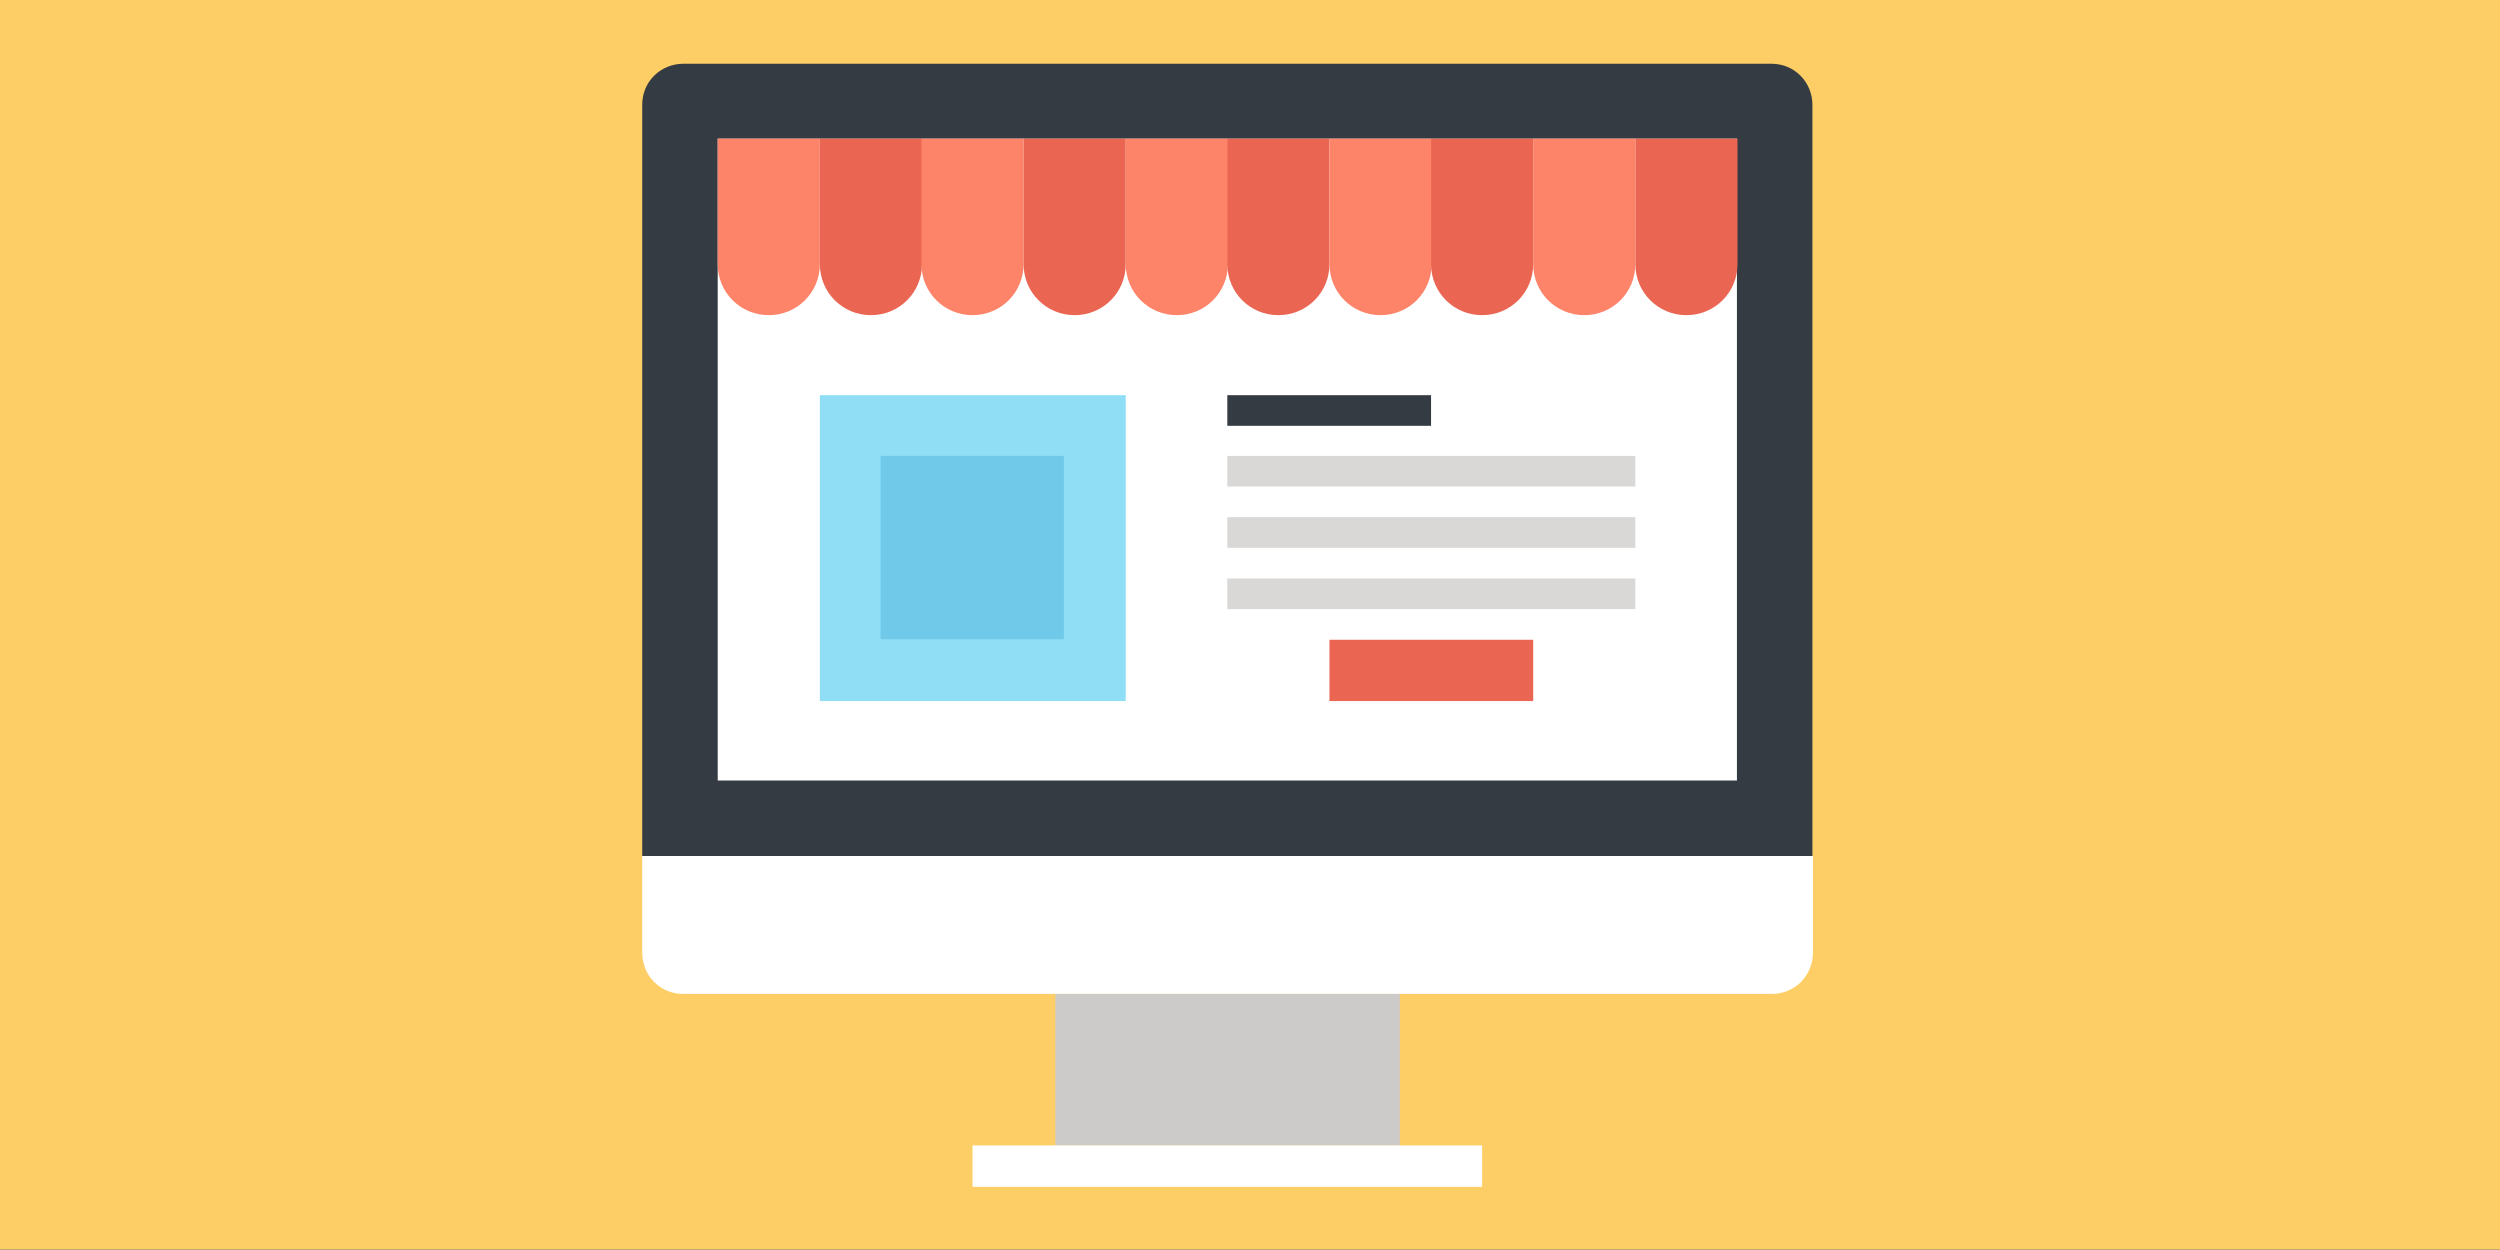
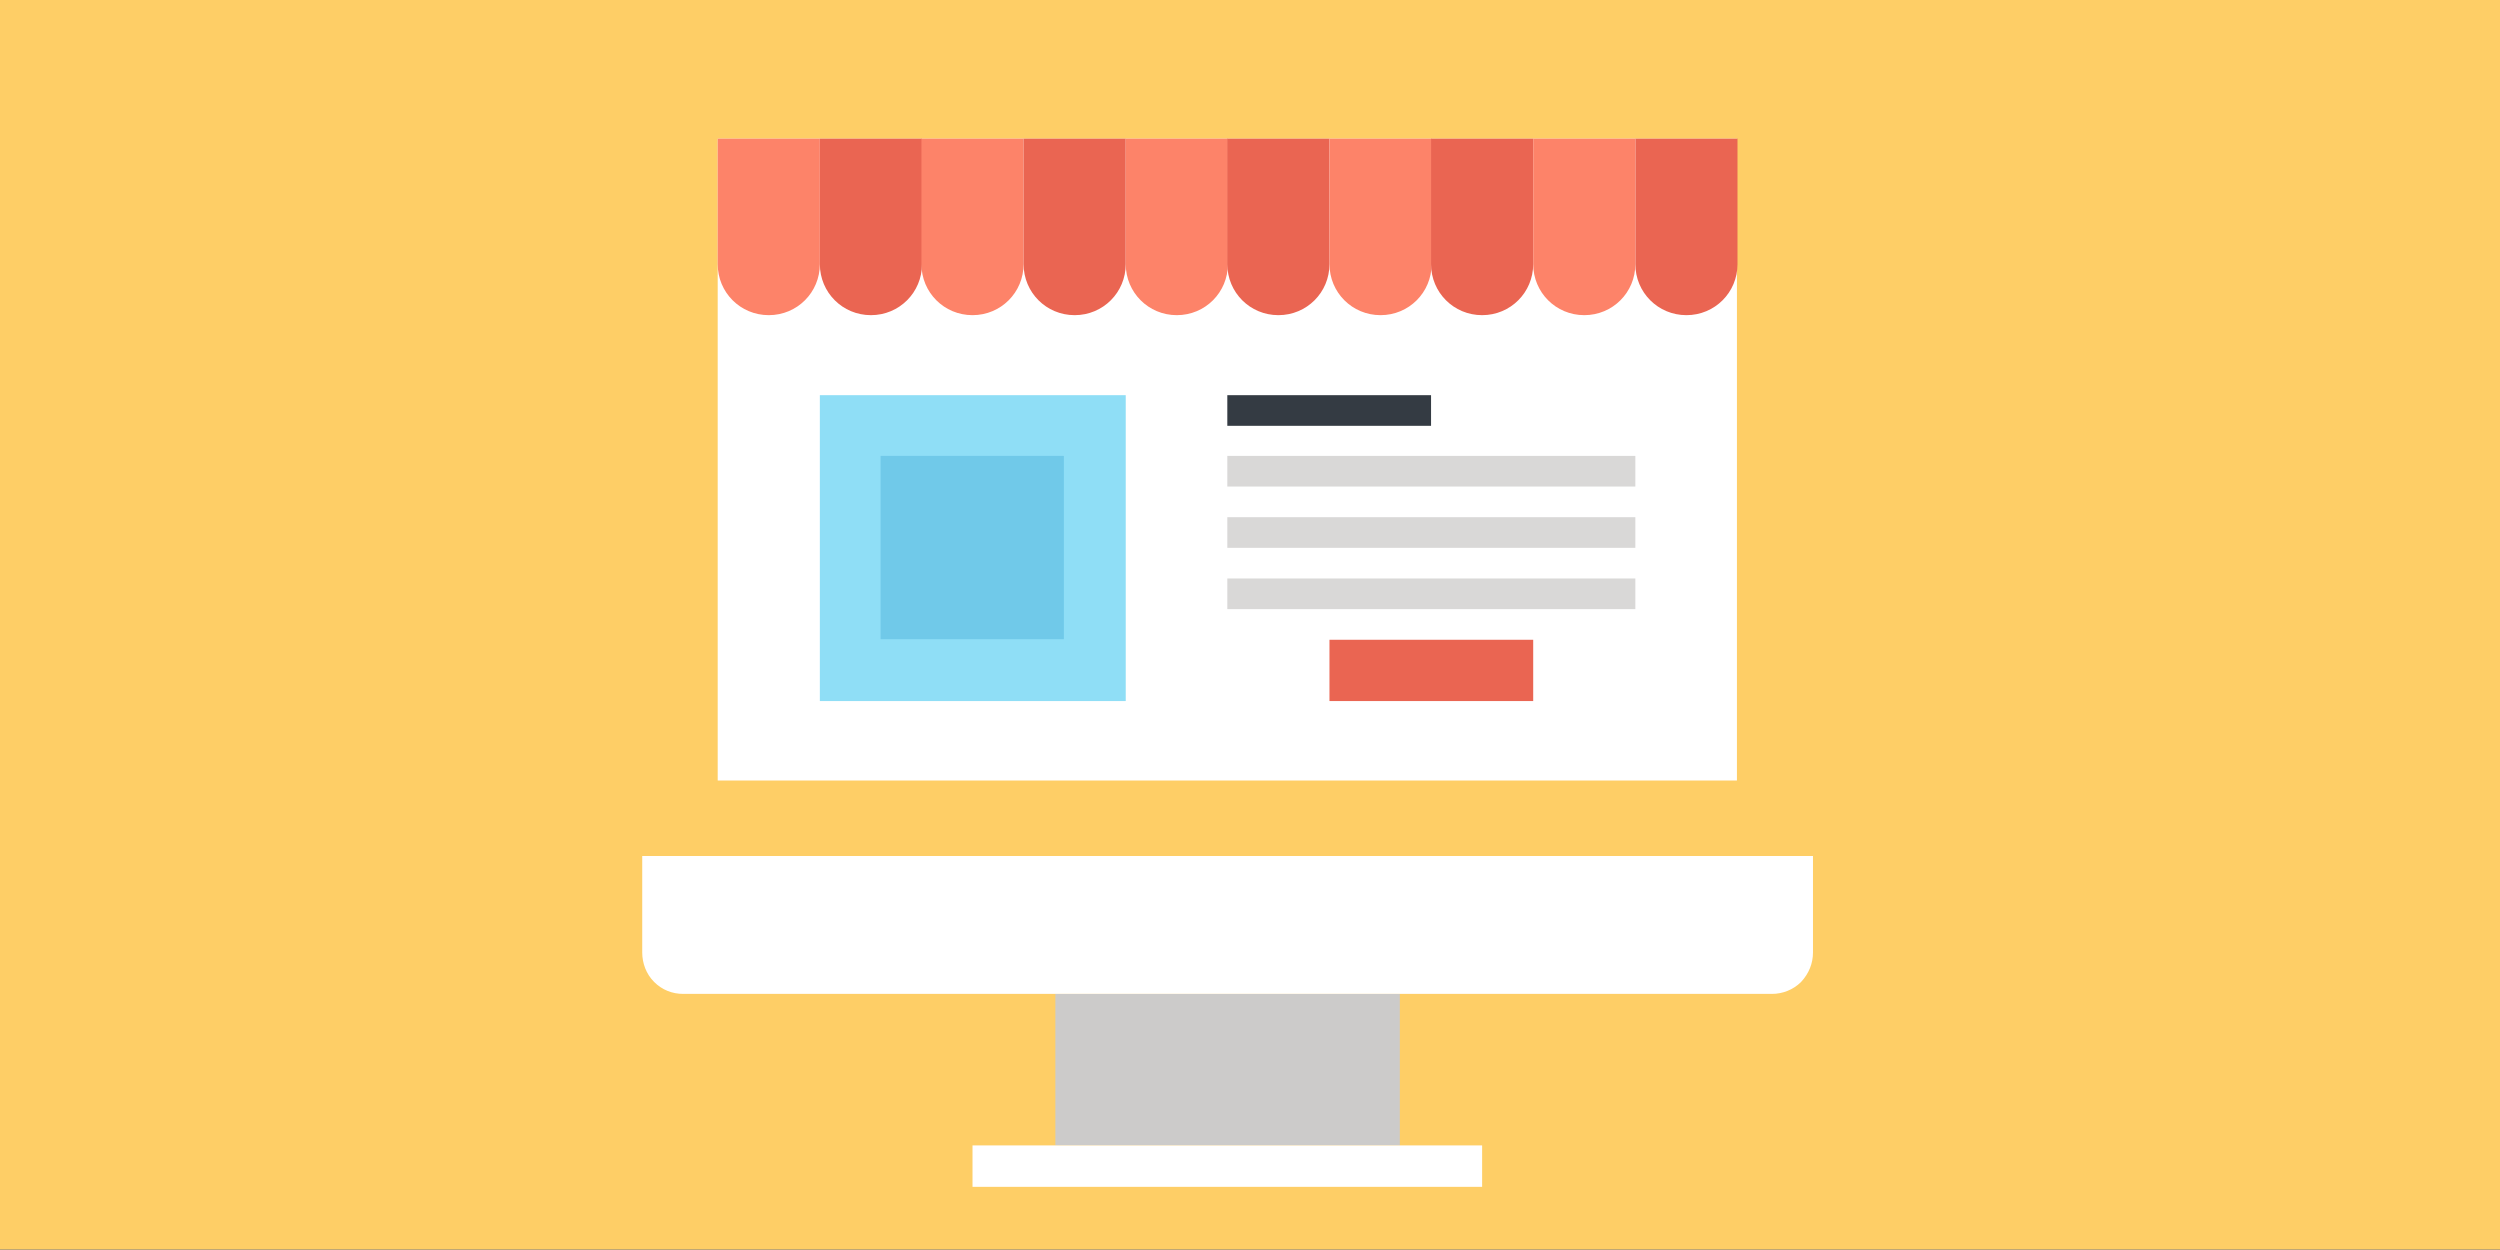
<svg xmlns="http://www.w3.org/2000/svg" xmlns:ns1="http://sodipodi.sourceforge.net/DTD/sodipodi-0.dtd" xmlns:ns2="http://www.inkscape.org/namespaces/inkscape" id="Layer_2" viewBox="0 0 50 25" version="1.1" width="50" height="25" xml:space="preserve" ns1:docname="banner-products-services.svg" ns2:version="1.2 (dc2aedaf03, 2022-05-15)">
  <rect x="0" y="0" width="50" height="25" fill="#808080" stroke="none" />
  <ns1:namedview id="namedview3409" pagecolor="#ffffff" bordercolor="#666666" borderopacity="1.0" ns2:showpageshadow="2" ns2:pageopacity="0.0" ns2:pagecheckerboard="0" ns2:deskcolor="#d1d1d1" showgrid="false" ns2:zoom="24.2" ns2:cx="25" ns2:cy="12.479339" ns2:window-width="1920" ns2:window-height="1017" ns2:window-x="1912" ns2:window-y="-8" ns2:window-maximized="1" ns2:current-layer="layer2" />
  <defs id="defs253004">
    <style id="style253002">.cls-1{fill:#fff;}.cls-2{fill:#495057;}.cls-3{fill:#70c9e9;}.cls-4{fill:#8fdef6;}.cls-5{fill:#343b43;}</style>
    <style id="style255950">.cls-1{fill:#fff;}.cls-2{fill:#495057;}.cls-3{fill:#70c9e9;}.cls-4{fill:#343b43;}</style>
    <style id="style256133">.cls-1{fill:#fff;}.cls-2{fill:#f5b540;}.cls-3{fill:#e6e5e5;}.cls-4{fill:#70c9e9;}.cls-5{fill:#8fdef6;}.cls-6{fill:#343b43;}.cls-7{fill:#ea6552;}</style>
    <style id="style256563">.cls-1{fill:#fff;}.cls-2{fill:#fece66;}.cls-3{fill:#fd8369;}.cls-4{fill:#f5b540;}.cls-5{fill:#70c9e9;}.cls-6{fill:#8fdef6;}.cls-7{fill:#343b43;}.cls-8{fill:#cccbca;}.cls-9{fill:#ea6552;}.cls-10{fill:#d9d8d7;}</style>
  </defs>
  <g id="layer2">
    <rect style="fill:#fece66;fill-opacity:1;stroke-width:0.728" id="rect255744" width="50.07" height="24.99" x="0" y="0" />
    <g id="g256627" transform="matrix(1.135,0,0,1.135,3.197,-9.95)">
      <circle class="cls-2" cx="18.81" cy="18.81" r="18.81" transform="rotate(-45,18.811,18.808)" id="circle256567" style="display:none" />
      <path class="cls-4" d="m 37.62,18.81 v 0 l -8.7,-8.71 v 0 -0.02 C 28.77,9.94 28.59,9.87 28.41,9.87 H 9.22 C 9.03,9.87 8.85,9.94 8.71,10.08 8.57,10.22 8.5,10.41 8.5,10.59 v 14.95 c 0,0.18 0.07,0.35 0.2,0.5 0,0 0,0.01 0.02,0.02 h 0.01 l 11.49,11.5 c 9.74,-0.71 17.41,-8.83 17.41,-18.75 z" id="path256569" style="display:none" />
      <g id="g256625">
        <g id="g256581">
          <rect class="cls-8" x="15.78" y="26.28" width="6.07" height="2.67" id="rect256571" />
          <rect class="cls-1" x="14.32" y="28.95" width="8.98" height="0.73" id="rect256573" />
-           <path class="cls-7" d="M 8.5,23.85 V 10.61 C 8.5,10.42 8.57,10.24 8.71,10.1 8.85,9.96 9.04,9.89 9.22,9.89 H 28.4 c 0.19,0 0.37,0.07 0.51,0.21 0.14,0.14 0.21,0.33 0.21,0.51 V 23.86 H 8.5 Z" id="path256575" />
          <rect class="cls-1" x="9.83" y="11.21" width="17.96" height="11.31" id="rect256577" />
          <path class="cls-1" d="m 29.13,25.55 c 0,0.19 -0.07,0.37 -0.21,0.52 -0.14,0.14 -0.33,0.21 -0.51,0.21 H 9.22 C 9.03,26.28 8.85,26.21 8.71,26.07 8.57,25.93 8.5,25.74 8.5,25.55 v -1.7 h 20.63 z" id="path256579" />
        </g>
        <g id="g256623">
          <g id="g256587">
            <rect class="cls-6" x="11.63" y="15.73" width="5.39" height="5.39" id="rect256583" />
            <rect class="cls-5" x="12.7" y="16.8" width="3.23" height="3.23" id="rect256585" />
          </g>
          <g id="g256597">
            <rect class="cls-7" x="18.81" y="15.73" width="3.59" height="0.54" id="rect256589" />
            <rect class="cls-10" x="18.81" y="16.8" width="7.19" height="0.54" id="rect256591" />
            <rect class="cls-10" x="18.81" y="17.88" width="7.19" height="0.54" id="rect256593" />
            <rect class="cls-10" x="18.81" y="18.96" width="7.19" height="0.54" id="rect256595" />
          </g>
          <rect class="cls-9" x="20.61" y="20.04" width="3.59" height="1.08" id="rect256599" />
          <g id="g256621">
            <path class="cls-3" d="m 9.83,11.21 v 2.21 c 0,0.5 0.4,0.9 0.9,0.9 0.5,0 0.9,-0.4 0.9,-0.9 v -2.21 z" id="path256601" />
            <path class="cls-9" d="m 11.63,11.21 v 2.21 c 0,0.5 0.4,0.9 0.9,0.9 0.5,0 0.9,-0.4 0.9,-0.9 v -2.21 z" id="path256603" />
            <path class="cls-3" d="m 13.42,11.21 v 2.21 c 0,0.5 0.4,0.9 0.9,0.9 0.5,0 0.9,-0.4 0.9,-0.9 v -2.21 z" id="path256605" />
            <path class="cls-9" d="m 15.22,11.21 v 2.21 c 0,0.5 0.4,0.9 0.9,0.9 0.5,0 0.9,-0.4 0.9,-0.9 v -2.21 z" id="path256607" />
            <path class="cls-3" d="m 17.02,11.21 v 2.21 c 0,0.5 0.4,0.9 0.9,0.9 0.5,0 0.9,-0.4 0.9,-0.9 v -2.21 z" id="path256609" />
            <path class="cls-9" d="m 18.81,11.21 v 2.21 c 0,0.5 0.4,0.9 0.9,0.9 0.5,0 0.9,-0.4 0.9,-0.9 v -2.21 z" id="path256611" />
            <path class="cls-3" d="m 20.61,11.21 v 2.21 c 0,0.5 0.4,0.9 0.9,0.9 0.5,0 0.9,-0.4 0.9,-0.9 v -2.21 z" id="path256613" />
            <path class="cls-9" d="m 22.4,11.21 v 2.21 c 0,0.5 0.4,0.9 0.9,0.9 0.5,0 0.9,-0.4 0.9,-0.9 v -2.21 z" id="path256615" />
            <path class="cls-9" d="m 26,11.21 v 2.21 c 0,0.5 0.4,0.9 0.9,0.9 0.5,0 0.9,-0.4 0.9,-0.9 v -2.21 h -1.79 z" id="path256617" />
            <path class="cls-3" d="m 24.2,11.21 v 2.21 c 0,0.5 0.4,0.9 0.9,0.9 0.5,0 0.9,-0.4 0.9,-0.9 v -2.21 z" id="path256619" />
          </g>
        </g>
      </g>
    </g>
  </g>
</svg>